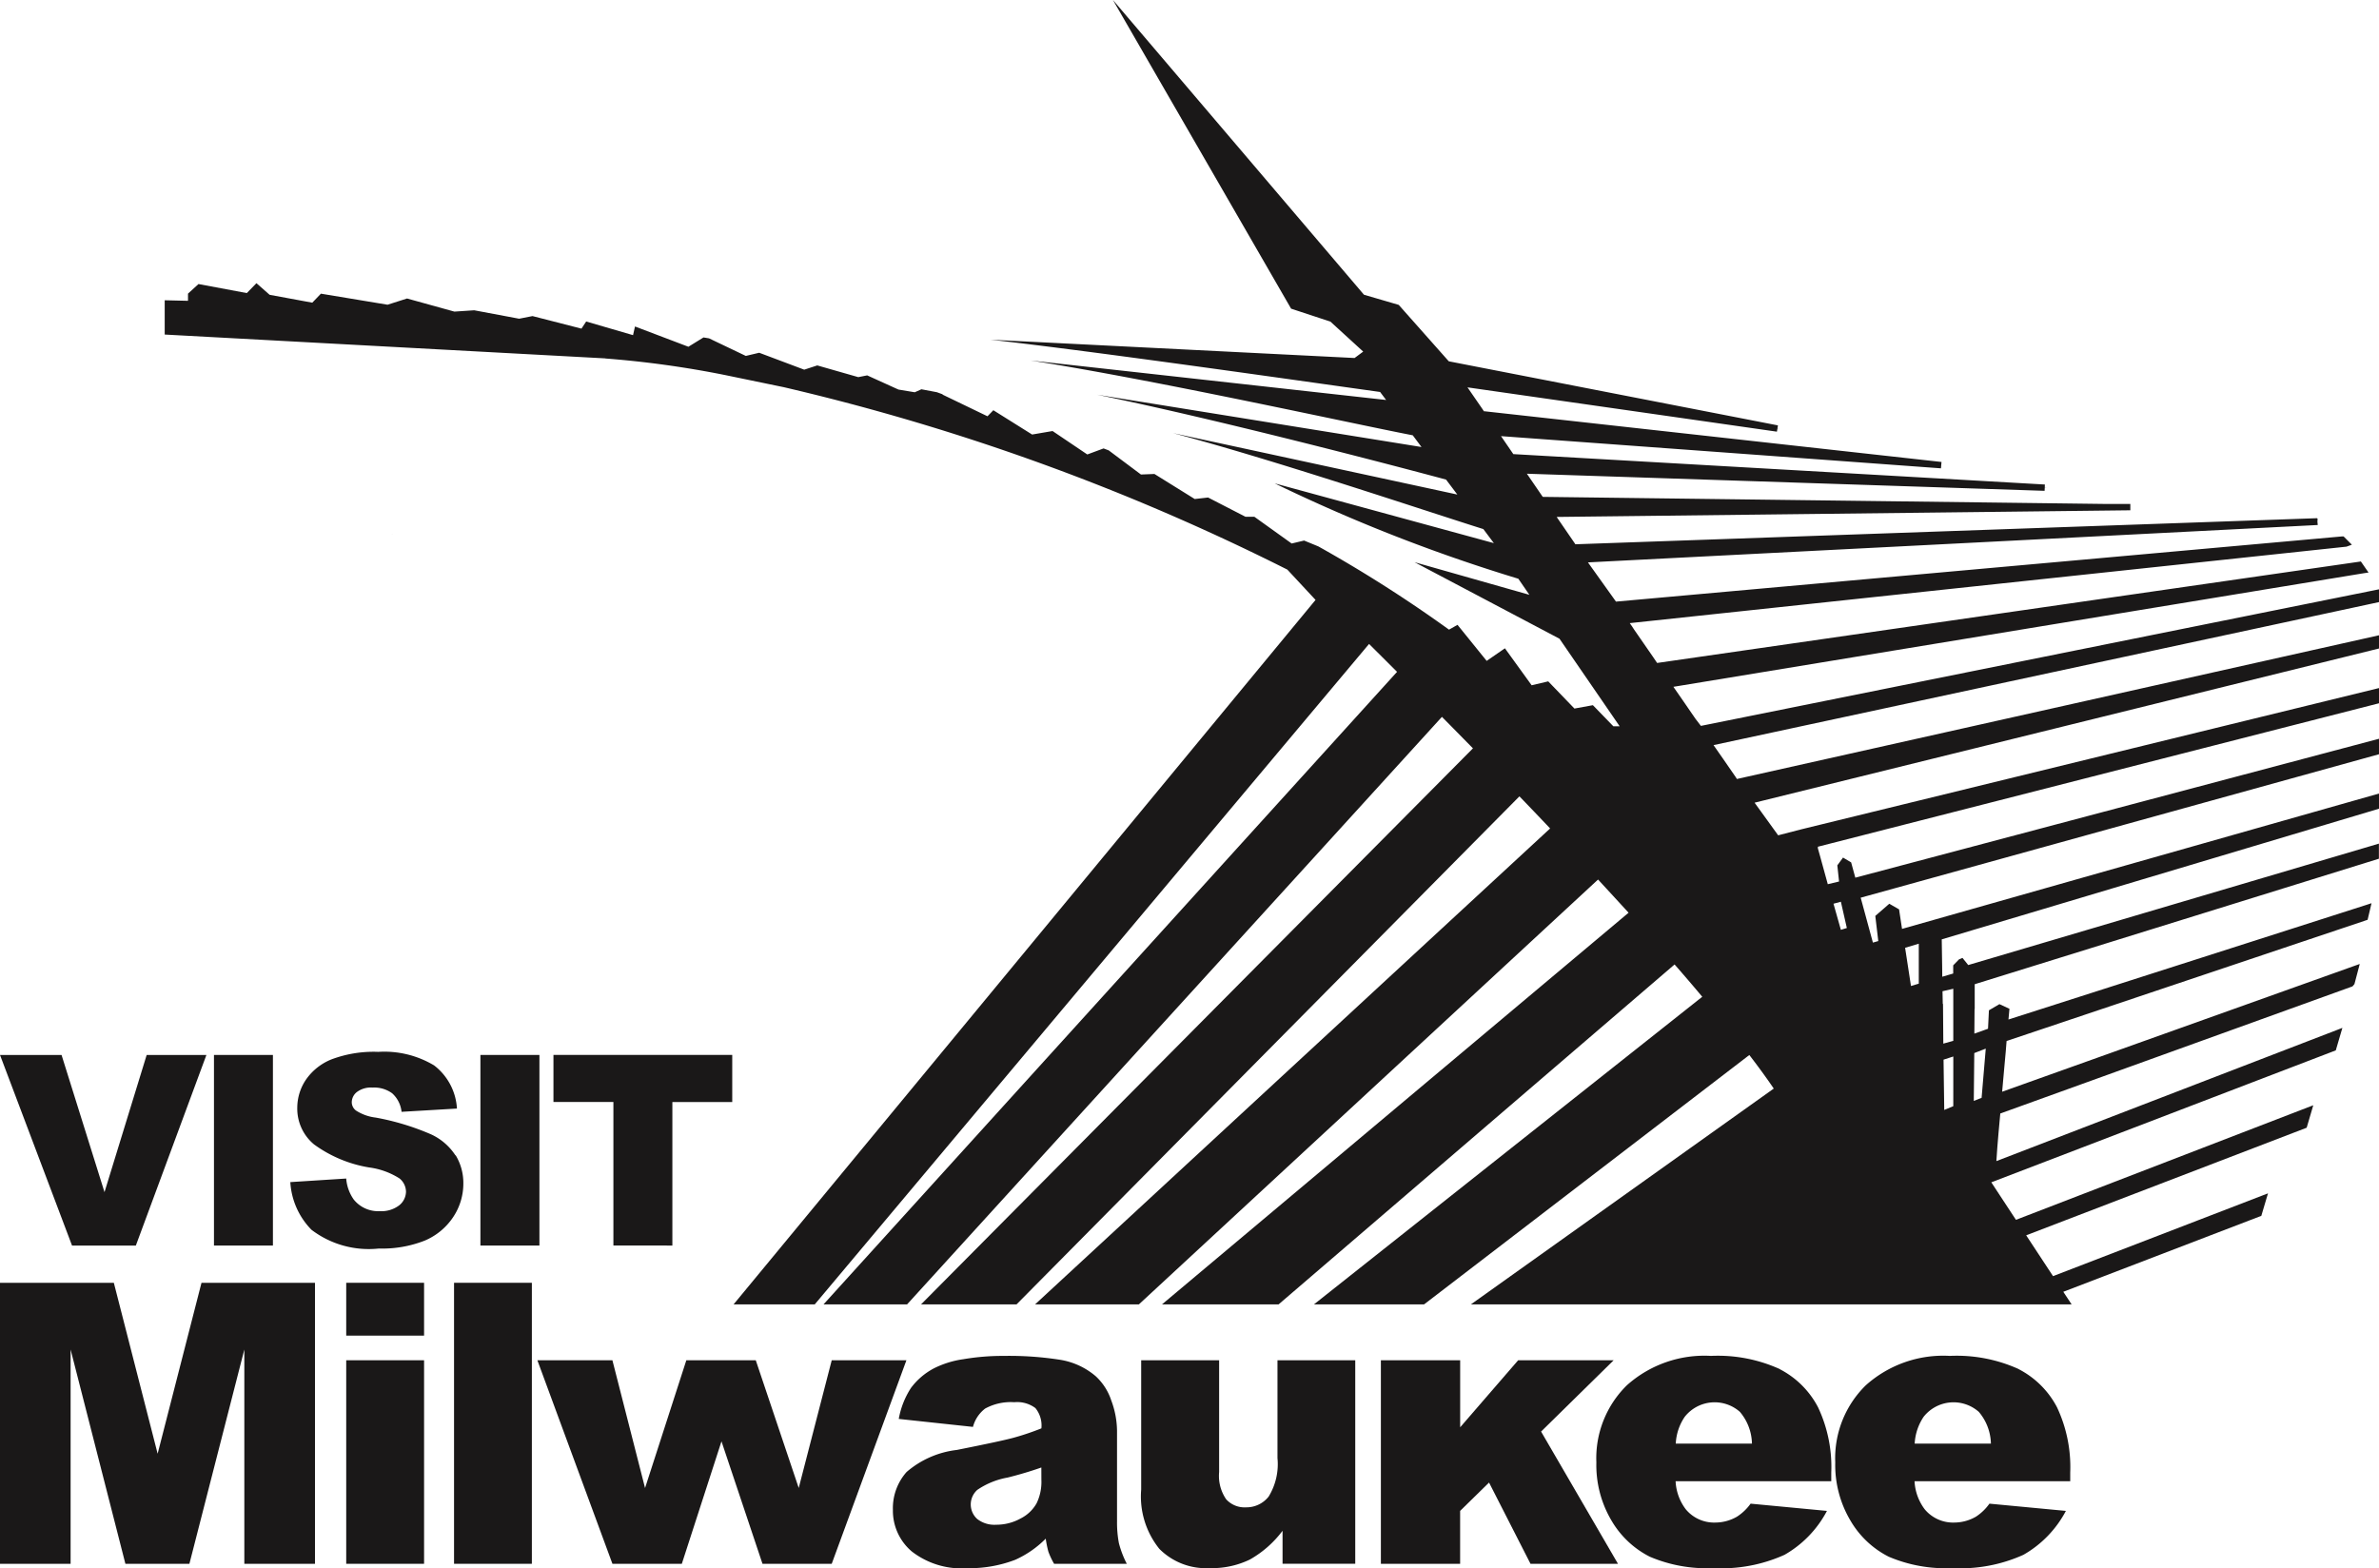
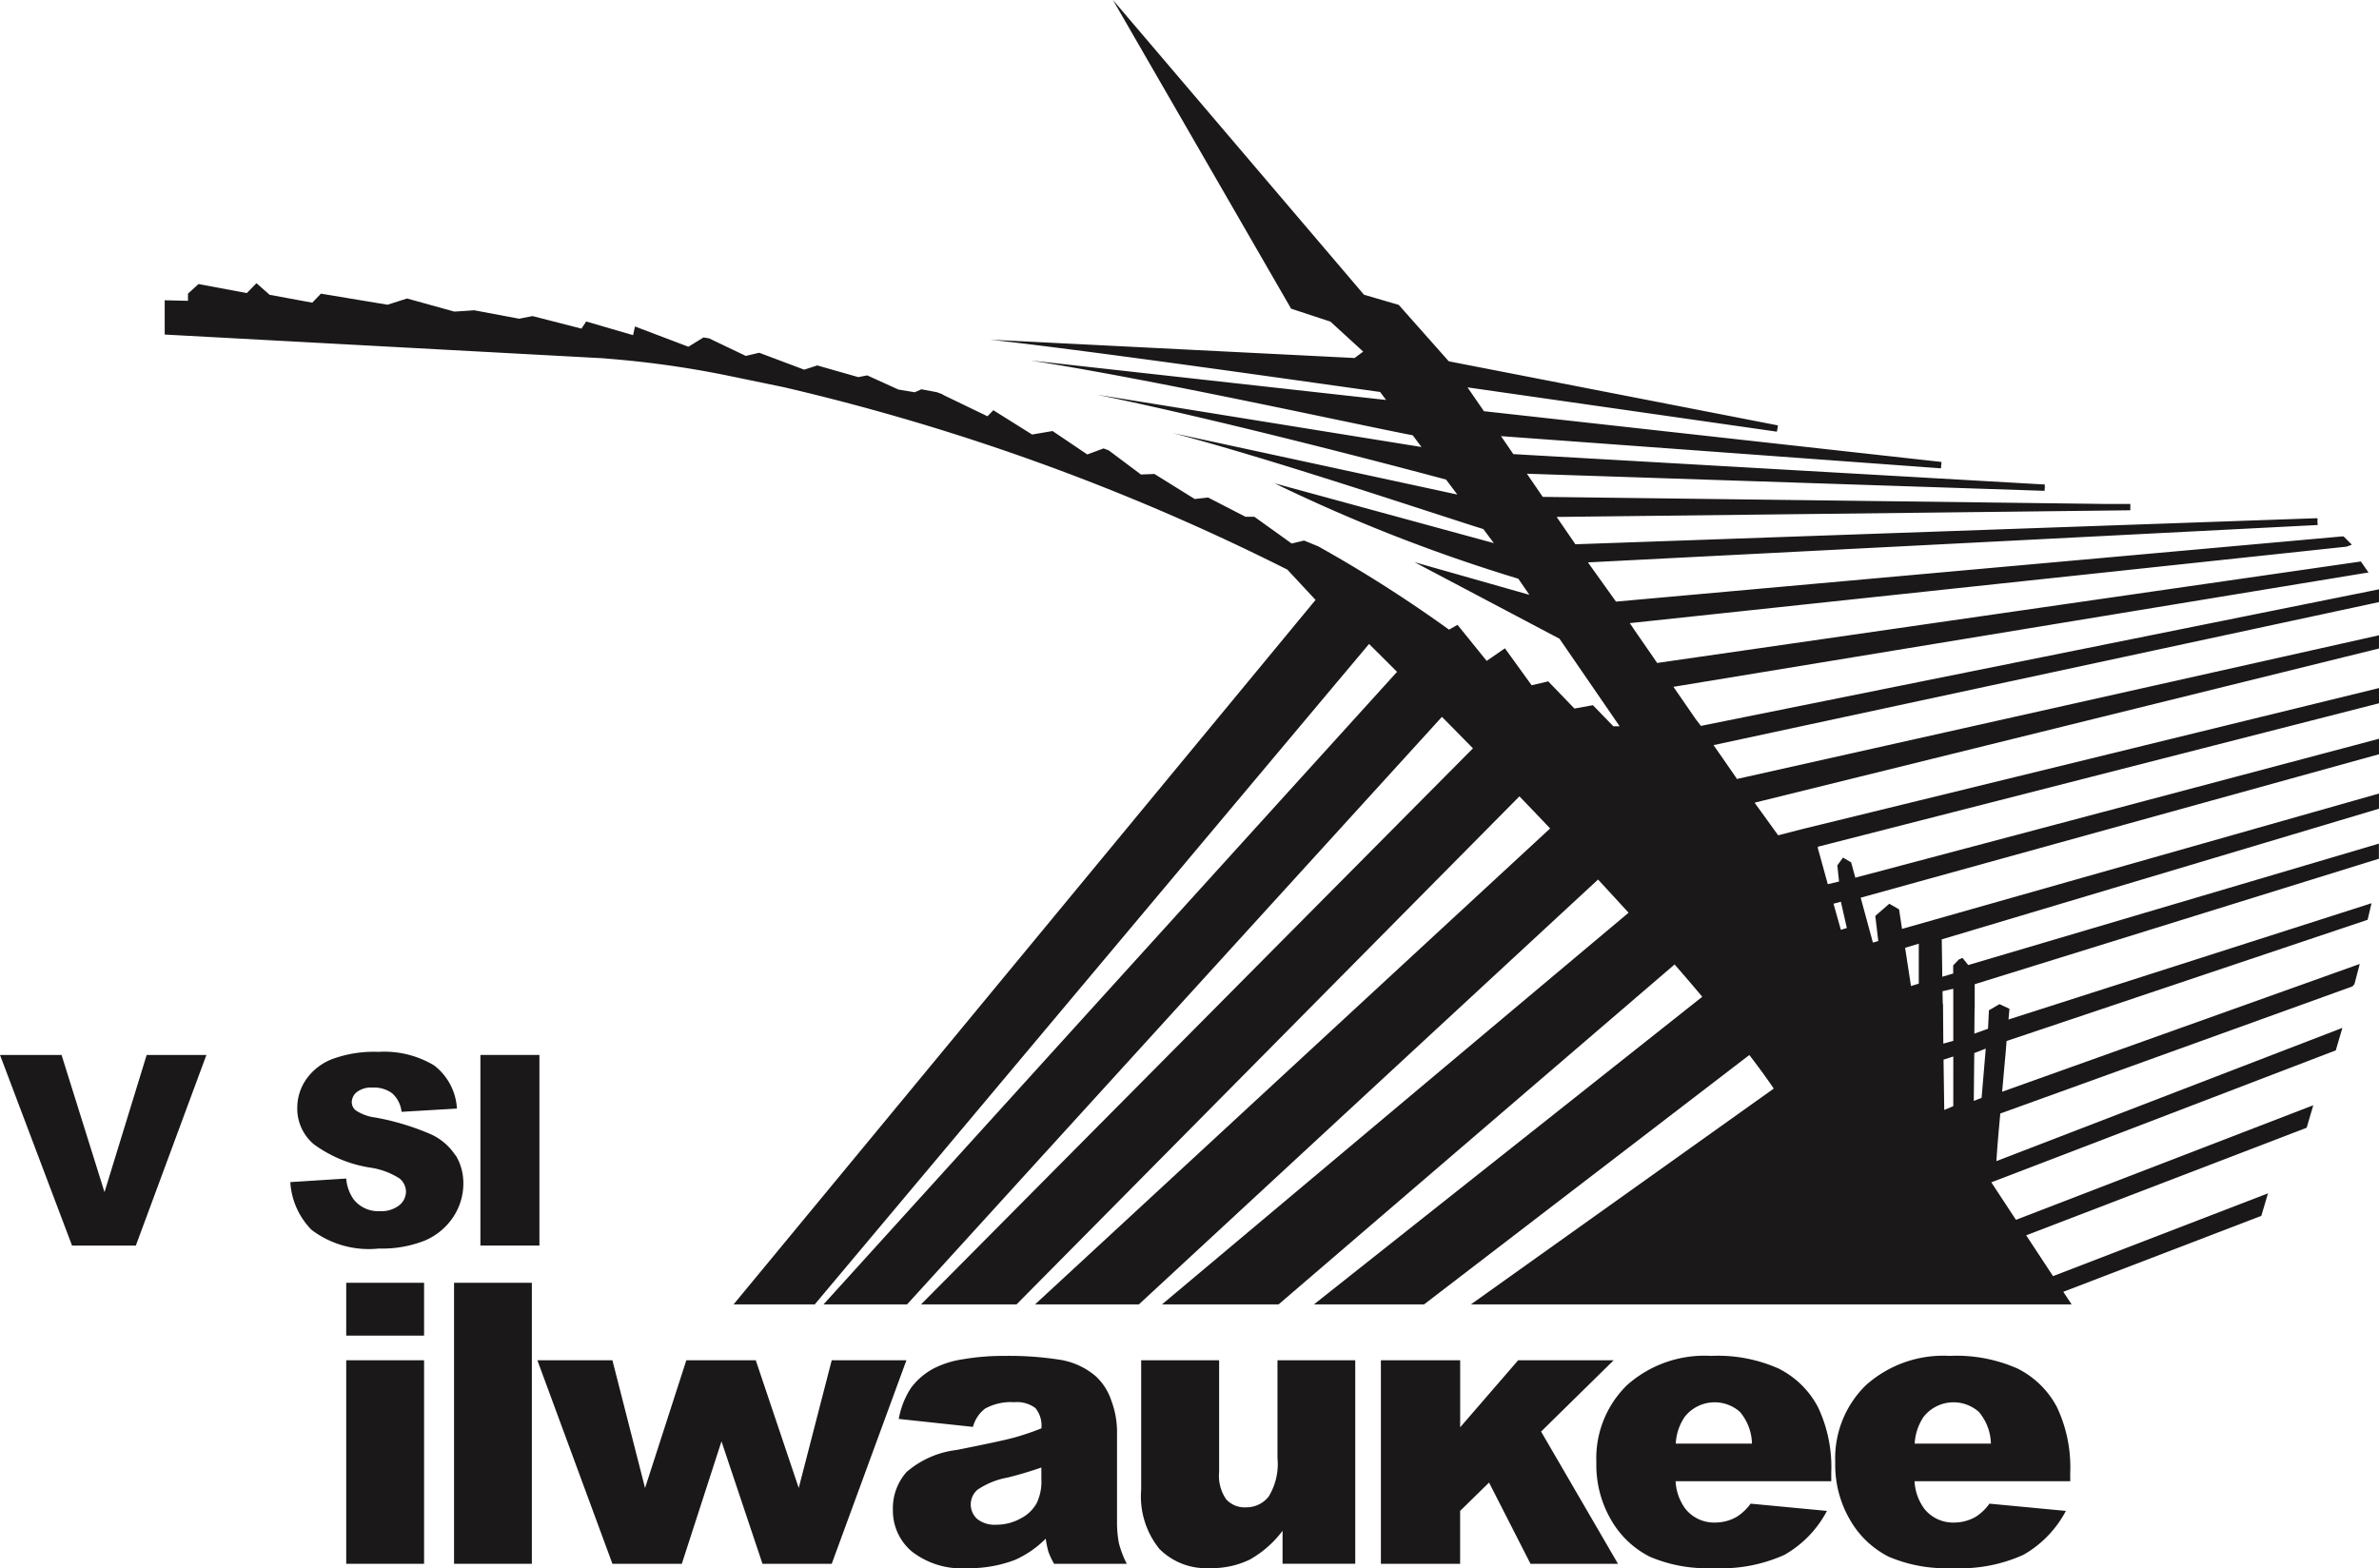
<svg xmlns="http://www.w3.org/2000/svg" id="milwaukee-meetings-logo" width="121.835" height="80.32" viewBox="0 0 121.835 80.32">
  <defs>
    <clipPath id="clip-path">
      <rect id="Rectangle_253" data-name="Rectangle 253" width="121.835" height="80.32" fill="none" />
    </clipPath>
  </defs>
  <g id="Group_280" data-name="Group 280" clip-path="url(#clip-path)">
    <path id="Path_1171" data-name="Path 1171" d="M135.628,30.186l-.076.014L100.9,37.18l-.283-.37-.631-.918-.495-.713,35.343-5.816.257-.038-.393-.567-.1.016L98.658,33.957l-.21-.31-.969-1.4-.1-.154-.123-.176L133.963,28l.275-.1-.425-.425-.071,0-37.191,3.34-1.436-2.009,37.376-1.915-.016-.149,0-.027a.033.033,0,0,0,0-.011c0-.066.011-.137.011-.137l-.023,0s0-.025,0-.025L94.473,27.878l-.961-1.4,29.38-.341,0-.155v-.169h-1.267L92.8,25.45l-.812-1.186,26.513.876.008-.156h.114l-.114-.008.006-.159L91.3,23.26v.009l-.637-.93,0,0,22.531,1.649.014-.172.014-.154L89.8,21.063l0,.018-.121-.178-.653-.947-.08-.115,15.846,2.269.03-.172.109.017-.109-.023.023-.143L87.988,18.506l-2.564-2.89-1.779-.52L70.789,0l9.124,15.81,2.013.663,1.68,1.536-.443.328L64.516,17.4c5.394.6,16.516,2.2,19.955,2.677l.308.41L66.569,18.464c6.475,1.014,16.45,3.229,19.574,3.832l.448.6L69.982,20.218c6.223,1.28,14.855,3.538,17.866,4.346l.578.767-14.56-3.146C79,23.539,86.784,26.165,89.758,27.1l.539.719L79.071,24.758a85.094,85.094,0,0,0,12.479,4.885l.565.823-5.88-1.67,7.423,3.92L96.739,37.2h-.323l-1.048-1.08-.945.172L93.081,34.9l-.849.2-1.369-1.894-.935.645-1.493-1.847L88,32.251a68.884,68.884,0,0,0-6.692-4.264l-.73-.3-.636.152-1.912-1.371h-.456l-1.912-.985-.685.077-2.063-1.283-.69.028-1.651-1.236-.264-.1-.833.309-1.779-1.2-1.047.179-1.986-1.245-.3.31-2.3-1.109H62.06l.011-.015-.3-.109-.792-.15-.34.153-.836-.139-1.6-.726-.456.09-2.1-.6-.669.218-2.305-.867-.686.162-1.884-.9-.283-.046-.773.477-2.735-1.038-.1.444-2.4-.7-.241.366-2.507-.643-.686.135-2.3-.432-1.015.068-2.424-.672-1,.319-3.412-.566-.442.461L27.6,15.1l-.675-.595-.493.507-2.475-.463-.537.491v.368l-1.193-.028v1.756l22.568,1.221v.005a50.84,50.84,0,0,1,6.129.848l3.009.622a115.732,115.732,0,0,1,25.788,9.344l1.444,1.552L51.36,66.812h4.157L83.905,32.983c.431.428.911.908,1.434,1.429l-29.373,32.4h4.279L87.637,36.718c.512.515,1.04,1.055,1.589,1.612L60.96,66.812h4.891L91.606,40.789c.521.54,1.044,1.086,1.572,1.645L66.8,66.812h5.316L95.633,45.05c.526.571,1.048,1.137,1.563,1.7L73.3,66.812h5.971L99.552,49.4c.488.558.963,1.111,1.417,1.655L81.082,66.812h5.639l16.659-12.774c.462.6.882,1.176,1.251,1.719L89.12,66.812h30.766l-.427-.646L129.6,62.276l.342-1.152-.3.115-10.709,4.125-1.375-2.091,14.365-5.511.338-1.15-.3.115L117.034,62.48l-1.262-1.921L133.414,53.8l.338-1.153-.3.117-17.42,6.708.047-.684.063-.762.09-.992,18.037-6.511.1-.117.272-1.031-.281.1-18.033,6.444.114-1.283.069-.758.045-.557,18.489-6.209.2-.849-.266.087-18.327,5.87.05-.55-.513-.237-.538.316-.046.944-.7.25.01-1.254.008-.007,0-1.27,20.7-6.428v-.773L114.59,49.43l-.293-.365-.176.072-.3.308v.419l-.56.165-.006-.548-.021-1.366,22.394-6.693v-.777L111.2,47.578l-.152-1-.5-.288-.717.624.153,1.287-.276.079-.625-2.3,26.544-7.348V37.84l-26.819,7.115-.214-.783-.416-.247-.292.4.089.826-.577.138-.4-1.453-.108-.384,0-.082,28.745-7.35v-.779l-29.579,7.234-1.2.31-1.207-1.671,31.987-7.9v-.677L102.743,39.9l-.055-.089-.641-.929-.5-.717,34.082-7.326ZM114.9,53.939l.588-.228-.213,2.521-.4.157Zm-1.075,2.72-.463.193-.036-2.576.5-.162Zm0-6.015v2.669l-.511.142-.015-2.034-.013,0-.013-.65Zm-1.767-2.307v2.046l-.4.12-.3-1.956Zm-3.99-2.15.306,1.346-.306.093-.378-1.337Z" transform="translate(-13.792)" fill="#1a1818" />
    <path id="Path_1172" data-name="Path 1172" d="M52.851,72.1l.041.006h.02Z" transform="translate(-32.796 -44.738)" fill="#1a1818" />
    <rect id="Rectangle_248" data-name="Rectangle 248" width="3.987" height="2.706" transform="translate(17.731 65.705)" fill="#1a1818" />
-     <path id="Path_1173" data-name="Path 1173" d="M8.073,181.913,5.83,173.159H0v14.392H3.616V176.576l2.806,10.975H9.7l2.813-10.975v10.975h3.618V173.159H10.319Z" transform="translate(0 -107.453)" fill="#1a1818" />
    <rect id="Rectangle_249" data-name="Rectangle 249" width="3.985" height="14.393" transform="translate(23.253 65.705)" fill="#1a1818" />
    <rect id="Rectangle_250" data-name="Rectangle 250" width="3.987" height="10.425" transform="translate(17.731 69.673)" fill="#1a1818" />
    <path id="Path_1174" data-name="Path 1174" d="M87.6,183.614l-1.69,6.542-2.2-6.542H80.154l-2.114,6.544-1.672-6.544H72.525l3.844,10.425h3.554l2.031-6.272,2.1,6.272H87.6l3.825-10.425Z" transform="translate(-45.005 -113.941)" fill="#1a1818" />
    <path id="Path_1175" data-name="Path 1175" d="M198.291,183.614H193.4l-2.97,3.433v-3.433H186.37V194.04h4.058v-2.711l1.481-1.451,2.124,4.163h4.48l-3.939-6.775Z" transform="translate(-115.651 -113.941)" fill="#1a1818" />
    <path id="Path_1176" data-name="Path 1176" d="M224.841,183.7a7.682,7.682,0,0,0-3.521-.674,5.954,5.954,0,0,0-4.31,1.509,5.236,5.236,0,0,0-1.559,3.946,5.575,5.575,0,0,0,.776,2.982,4.756,4.756,0,0,0,1.964,1.851,7.442,7.442,0,0,0,3.248.582,7.851,7.851,0,0,0,3.649-.681,5.581,5.581,0,0,0,2.172-2.249l-3.91-.371a2.572,2.572,0,0,1-.7.668,2.234,2.234,0,0,1-1.116.3,1.885,1.885,0,0,1-1.506-.682,2.585,2.585,0,0,1-.519-1.436h7.972V189a7.159,7.159,0,0,0-.675-3.338,4.576,4.576,0,0,0-1.967-1.958m-5.321,3.815a2.662,2.662,0,0,1,.459-1.373,1.951,1.951,0,0,1,2.826-.252,2.6,2.6,0,0,1,.617,1.625Z" transform="translate(-133.697 -113.577)" fill="#1a1818" />
    <path id="Path_1177" data-name="Path 1177" d="M257.085,183.7a7.7,7.7,0,0,0-3.524-.674,5.941,5.941,0,0,0-4.305,1.509,5.227,5.227,0,0,0-1.562,3.946,5.577,5.577,0,0,0,.779,2.982,4.748,4.748,0,0,0,1.963,1.851,7.437,7.437,0,0,0,3.246.582,7.85,7.85,0,0,0,3.649-.681,5.587,5.587,0,0,0,2.175-2.249l-3.916-.371a2.539,2.539,0,0,1-.693.668,2.237,2.237,0,0,1-1.116.3,1.886,1.886,0,0,1-1.507-.682,2.6,2.6,0,0,1-.519-1.436h7.973V189a7.2,7.2,0,0,0-.675-3.338,4.587,4.587,0,0,0-1.968-1.958m-5.323,3.815a2.719,2.719,0,0,1,.458-1.373,1.953,1.953,0,0,1,2.827-.252,2.6,2.6,0,0,1,.619,1.625Z" transform="translate(-153.706 -113.577)" fill="#1a1818" />
    <path id="Path_1178" data-name="Path 1178" d="M161,188.625a3.18,3.18,0,0,1-.452,1.971,1.447,1.447,0,0,1-1.162.551,1.269,1.269,0,0,1-1.015-.414,2.11,2.11,0,0,1-.359-1.393v-5.727H154.02v6.627a4.279,4.279,0,0,0,.931,3.035,3.364,3.364,0,0,0,2.565.985,4.453,4.453,0,0,0,2.074-.441,5.424,5.424,0,0,0,1.67-1.471v1.69h3.723V183.614H161Z" transform="translate(-95.577 -113.941)" fill="#1a1818" />
    <path id="Path_1179" data-name="Path 1179" d="M131.989,191.457v-4.6a4.543,4.543,0,0,0-.293-1.544,2.946,2.946,0,0,0-.8-1.248,3.713,3.713,0,0,0-1.814-.839,16.852,16.852,0,0,0-2.885-.2,11.99,11.99,0,0,0-2.077.169,4.839,4.839,0,0,0-1.512.47,3.483,3.483,0,0,0-1.174,1.005,4.3,4.3,0,0,0-.623,1.584l3.8.408a1.737,1.737,0,0,1,.626-.94,2.739,2.739,0,0,1,1.489-.324,1.561,1.561,0,0,1,1.083.3,1.418,1.418,0,0,1,.307,1.039,13.5,13.5,0,0,1-1.412.477c-.447.123-1.421.33-2.919.629a4.784,4.784,0,0,0-2.574,1.13,2.793,2.793,0,0,0-.7,1.946,2.732,2.732,0,0,0,.967,2.123,4.145,4.145,0,0,0,2.833.857,6.559,6.559,0,0,0,2.466-.43,5.189,5.189,0,0,0,1.561-1.083,5.073,5.073,0,0,0,.137.672,3.956,3.956,0,0,0,.292.618h3.723a5.088,5.088,0,0,1-.406-1.063,5.645,5.645,0,0,1-.094-1.155m-3.875-2.087a2.511,2.511,0,0,1-.243,1.2,1.926,1.926,0,0,1-.821.782,2.545,2.545,0,0,1-1.25.32,1.429,1.429,0,0,1-.972-.294,1,1,0,0,1,.006-1.492,4,4,0,0,1,1.55-.63q.9-.224,1.728-.515Z" transform="translate(-74.783 -113.576)" fill="#1a1818" />
    <path id="Path_1180" data-name="Path 1180" d="M6.957,152.166l3.614-9.763H7.512L5.352,149.43l-2.2-7.027H0l3.689,9.763Z" transform="translate(0 -88.368)" fill="#1a1818" />
-     <rect id="Rectangle_251" data-name="Rectangle 251" width="3.019" height="9.763" transform="translate(10.958 54.035)" fill="#1a1818" />
    <path id="Path_1181" data-name="Path 1181" d="M47.623,147.29a2.975,2.975,0,0,0-1.245-1.077,12.935,12.935,0,0,0-2.839-.861,2.375,2.375,0,0,1-1.007-.358.537.537,0,0,1-.22-.416.673.673,0,0,1,.269-.54,1.2,1.2,0,0,1,.8-.223,1.557,1.557,0,0,1,1,.293,1.491,1.491,0,0,1,.481.949l2.836-.167a3,3,0,0,0-1.17-2.211,4.954,4.954,0,0,0-2.857-.693,6.135,6.135,0,0,0-2.4.385,2.9,2.9,0,0,0-1.311,1.047,2.574,2.574,0,0,0-.439,1.422,2.383,2.383,0,0,0,.852,1.881,6.6,6.6,0,0,0,2.834,1.186,3.818,3.818,0,0,1,1.551.563.892.892,0,0,1,.331.675.911.911,0,0,1-.346.7,1.505,1.505,0,0,1-1,.3,1.6,1.6,0,0,1-1.333-.6,2.149,2.149,0,0,1-.383-1.071l-2.862.183a3.8,3.8,0,0,0,1.085,2.443,4.844,4.844,0,0,0,3.448.959,5.932,5.932,0,0,0,2.354-.407,3.276,3.276,0,0,0,1.451-1.2,3.083,3.083,0,0,0,.523-1.726,2.738,2.738,0,0,0-.392-1.442" transform="translate(-24.297 -88.109)" fill="#1a1818" />
    <rect id="Rectangle_252" data-name="Rectangle 252" width="3.022" height="9.763" transform="translate(24.603 54.035)" fill="#1a1818" />
-     <path id="Path_1182" data-name="Path 1182" d="M80.79,152.166v-7.35h3.066V142.4H74.7v2.413H77.77v7.35Z" transform="translate(-46.356 -88.368)" fill="#1a1818" />
  </g>
</svg>